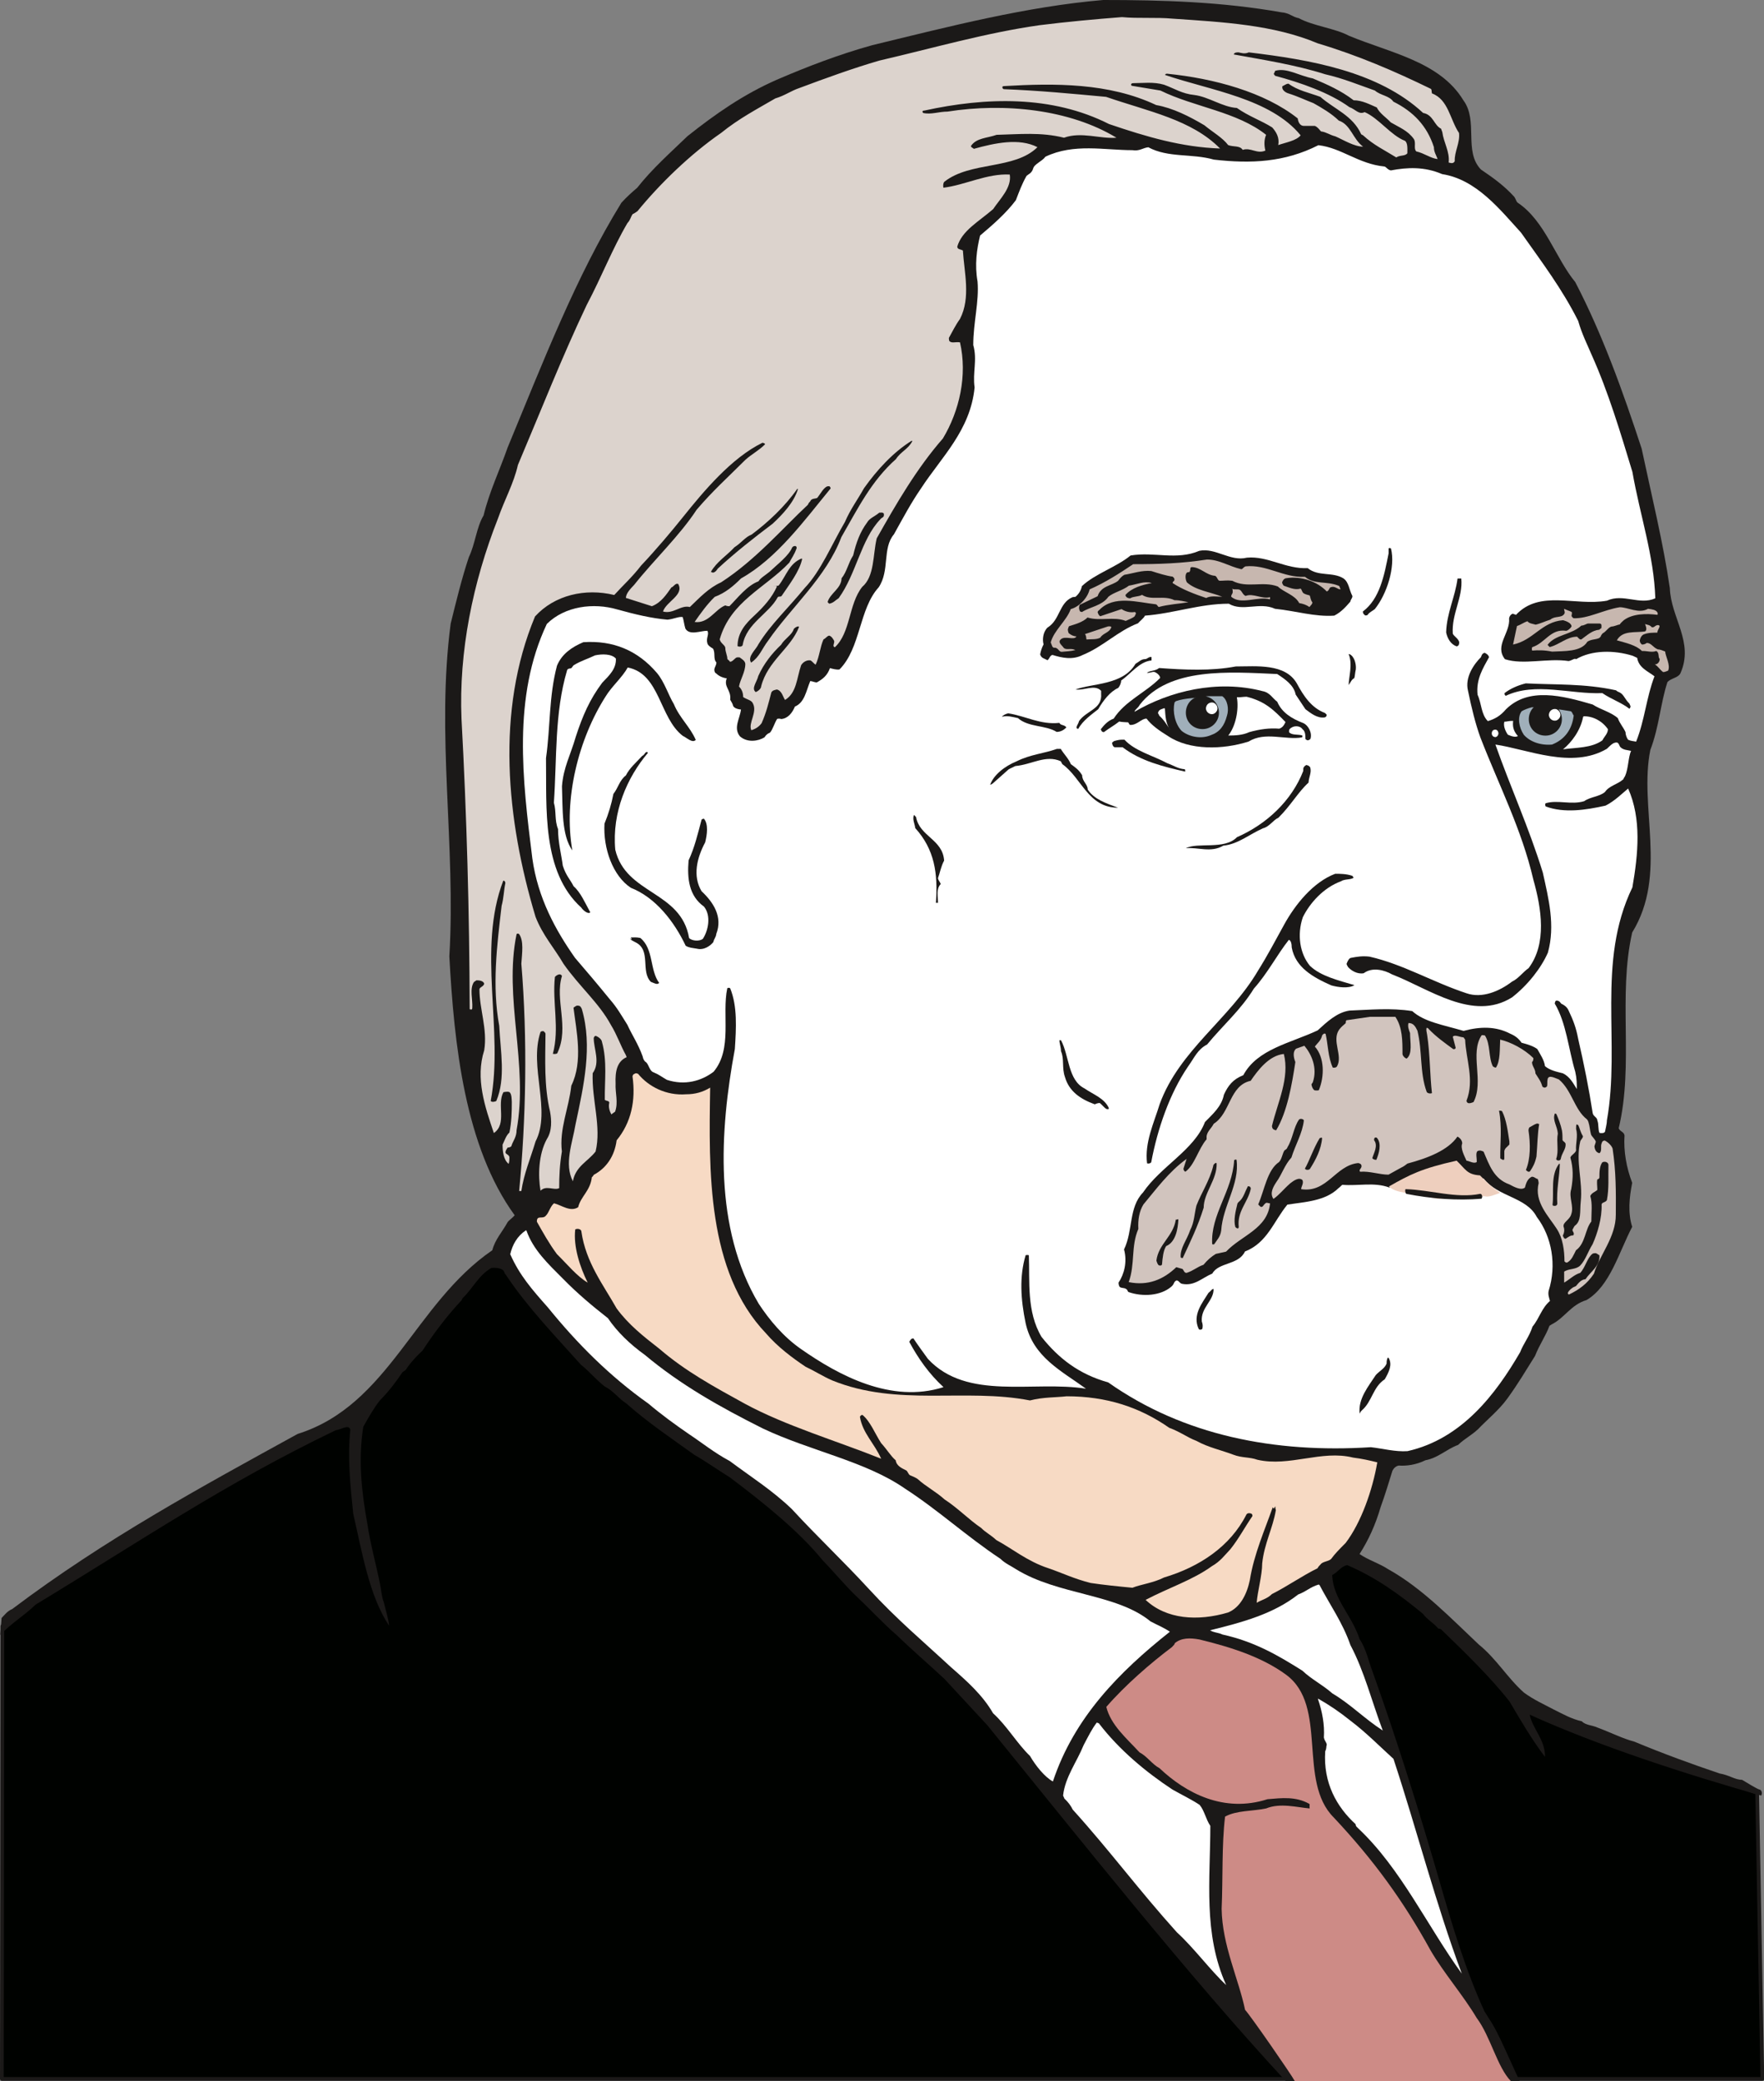
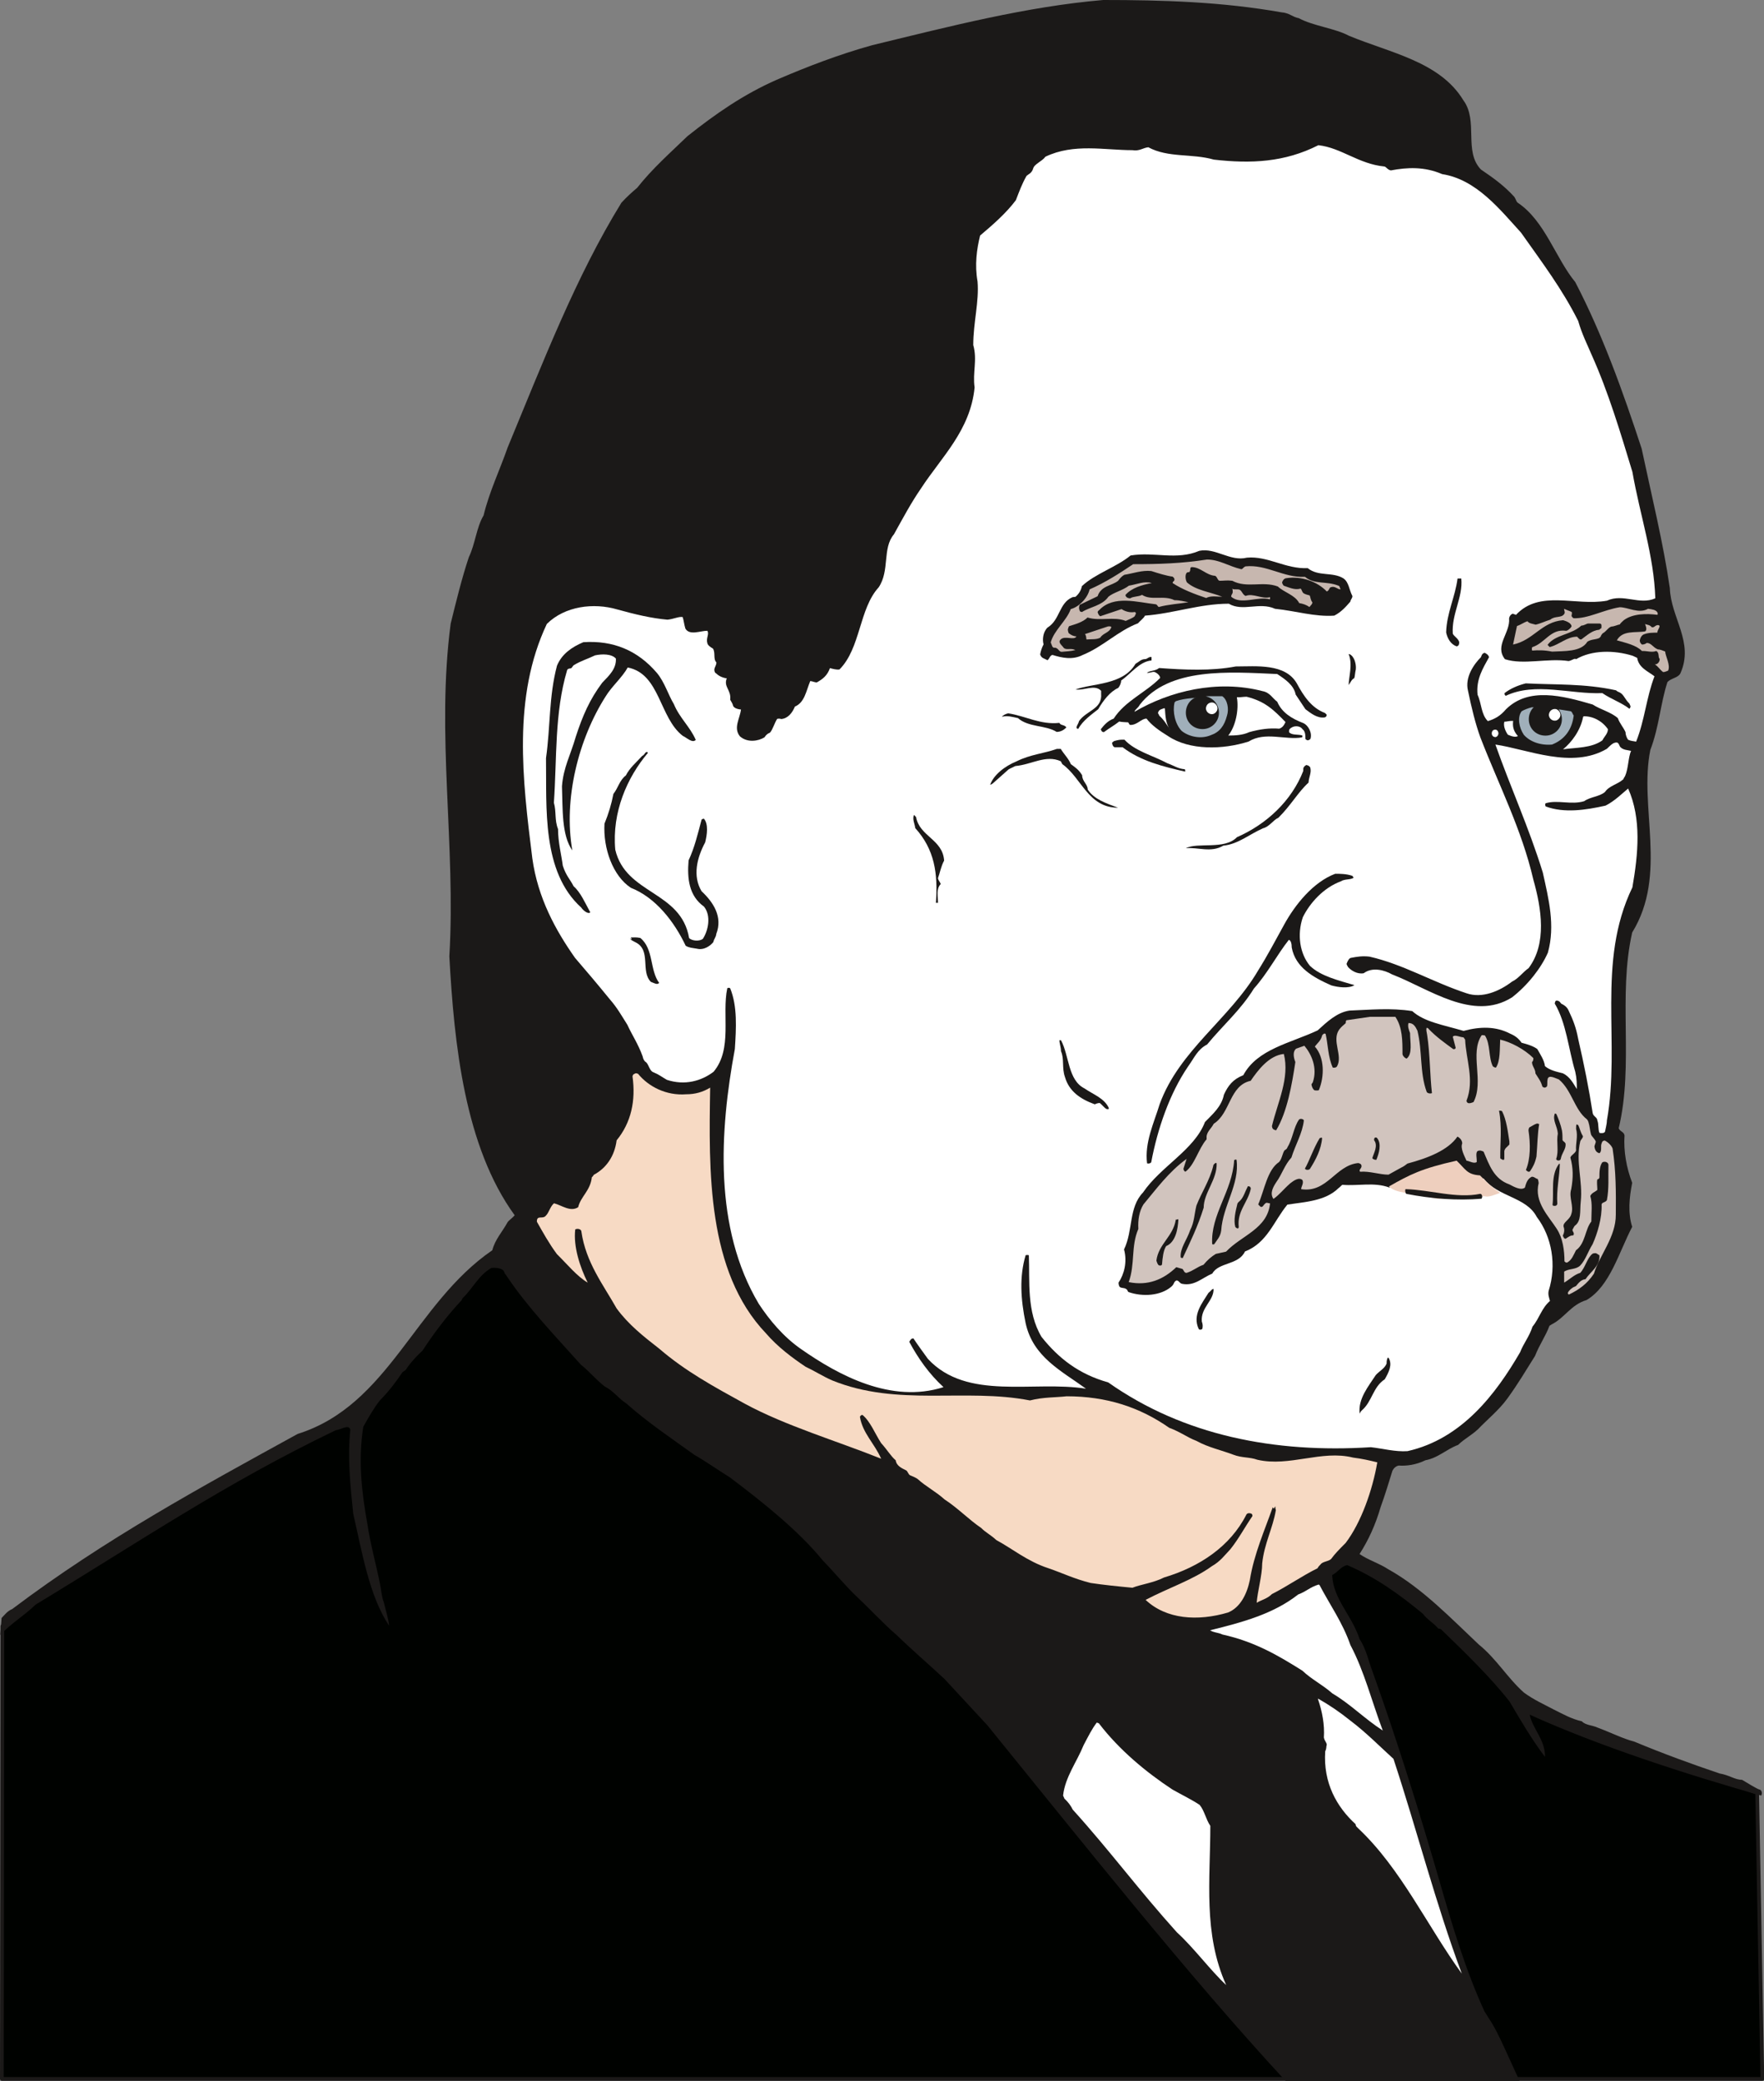
<svg xmlns="http://www.w3.org/2000/svg" xml:space="preserve" width="170.1mm" height="758.4" fill-rule="evenodd" stroke-linejoin="round" stroke-width="28.222" preserveAspectRatio="xMidYMid" version="1.2" viewBox="0 0 17010 20066">
  <rect x="0" y="0" width="17010" height="20066" fill="#808080" stroke="none" />
  <defs class="ClipPathGroup">
    <clipPath id="a" clipPathUnits="userSpaceOnUse">
      <path d="M0 0h17010v20066H0z" />
    </clipPath>
  </defs>
  <g class="SlideGroup">
    <g class="Slide" clip-path="url(#a)">
      <g class="Page">
        <g class="com.sun.star.drawing.ClosedBezierShape">
          <path fill="none" d="M-1 11744h17015v8320H-1z" class="BoundingBox" />
          <path fill="#000200" d="M16944 17286c-1166-399-1202-406-1806-668-196-107-333-114-582-292-592-776-1141-1169-1577-1291l-7911-3267c-20-32-102 107-231 325-231 79-755 696-1111 1220-244 241-56 127-274 330-917 404-2675 1448-3429 2037l-5 4365h16976l-50-2759Z" />
          <path fill="none" stroke="#1B1918" stroke-linejoin="miter" stroke-width="36" d="M16944 17286c-1166-399-1202-406-1806-668-196-107-333-114-582-292-592-776-1141-1169-1577-1291l-7911-3267c-20-32-102 107-231 325-231 79-755 696-1111 1220-244 241-56 127-274 330-917 404-2675 1448-3429 2037l-5 4365h16976l-50-2759Z" />
        </g>
        <g class="com.sun.star.drawing.ClosedBezierShape">
          <path fill="none" d="M3 0h16988v20068H3z" class="BoundingBox" />
          <path fill="#1B1918" d="M14654 20067h-2255c-940-1016-1987-2335-2878-3432-147-158-262-282-414-447-158-147-305-272-462-424-120-102-255-249-375-361-114-107-221-239-335-356-236-289-577-561-897-802-119-74-233-155-340-216-231-165-457-318-660-498-74-46-120-119-206-162-89-69-145-143-231-211-244-272-513-554-706-841-18-31-28-31-33-53-13-38-87-44-125-38-124 73-175 193-272 287-12 12-12 22-12 22-135 143-265 313-379 488-56 51-119 119-162 186-8 5-18 12-31 22-61 92-135 188-218 272-59 74-110 165-160 254-51 323-16 628 40 940 28 190 84 389 120 569 15 68 15 124 38 183 18 79 45 157 51 226-191-285-260-706-346-1080-28-271-56-538-28-810-15-56-89 0-140 5-1074 516-1884 1070-2895 1682-114 111-231 175-340 292l12-163c28-28 56-68 102-86 899-678 1821-1176 2753-1689 882-277 1125-1255 1877-1771 28-106 92-170 148-271 10-16 45-39 68-66-482-663-584-1651-630-2496 64-1074-129-2144 13-3210 51-206 107-437 175-640 61-125 74-290 142-402 56-231 158-442 232-655 345-833 660-1651 1097-2360 51-56 101-101 152-144 148-188 323-341 485-498 272-216 539-402 861-544 300-129 600-244 920-333C9163 253 9899 63 10638 0c572 0 1143 17 1720 119 74 5 107 46 165 56 147 78 346 96 485 170 397 165 877 249 1103 622 147 198 0 493 170 668 124 84 226 158 322 264 18 28 18 46 33 56 262 176 364 534 554 765 262 503 460 1056 640 1605 97 457 209 912 272 1346 10 287 236 521 102 821-23 45-87 45-125 84-68 208-79 429-165 655-112 554 170 1199-175 1760-140 620 18 1266-130 1888 13 33 51 33 56 69-10 152 18 310 74 457-28 142-43 290 0 424-130 249-214 572-440 706-152 46-210 171-335 234-10 5-23 15-23 15-38 102-94 176-139 290-92 147-166 272-267 411-79 110-203 211-282 295-69 64-130 91-193 152-112 41-191 125-315 148-92 45-183 56-257 51-28 5-50 27-61 50-33 107-73 239-114 351-51 175-117 317-203 452 79 56 193 91 277 147 327 181 617 485 871 724 175 142 277 323 437 465 89 66 190 112 287 163 91 45 170 91 272 114 33 38 106 38 152 61 125 46 244 107 351 134 289 120 553 216 825 308 92 15 147 61 216 61 33 18 145 91 175 96 15 10 23 33 10 56-718-203-1572-480-2232-780 23 130 152 244 147 407-124-163-234-351-340-531-170-221-435-480-651-688-10-13-22-18-38-18-45-56-109-87-147-142-226-186-452-351-731-470-61 12-89 68-145 96 10 234 190 386 264 617 63 92 91 226 124 310 239 668 452 1352 646 2020 124 434 254 866 434 1259 119 188 96 138 340 674Z" />
        </g>
        <g class="com.sun.star.drawing.ClosedBezierShape">
          <path fill="none" d="M4447 165h9626v11320H4447z" class="BoundingBox" />
-           <path fill="#DCD3CD" d="M10819 165c157 15 330 0 490 15 481 33 971 58 1398 238 391 117 744 270 1087 437 15 5 8 28 15 46 158 59 173 252 260 381 12 92-46 183-41 272-13 25-33 20-59 13 13-102-48-193-61-293-5-15-12-33-12-33-69-33-74-134-173-152-432-401-1090-513-1681-584-41 18-72 5-99 0-16 0-41 0-46 20 279 51 592 99 881 191 175 40 320 101 480 157 54 48 137 48 178 107 193 96 325 234 391 439 0 46 21 74 36 115-69-8-127-56-206-74-28-28 0-81-23-119-58-82-140-112-223-161-41-45-107-86-135-144-66-28-140-69-223-69-122-94-254-152-394-211-132-25-252-106-363-73-3 5-3 12-13 28 0 5 10 17 13 20 246 66 523 162 716 302 58 20 91 76 147 48 137 59 252 224 389 277 28 21 23 77 23 120-23 30-69 15-107 40-114-71-218-119-320-213-8-5-18-10-18-10-81-181-259-242-394-361-111-41-218-61-307-127-25 0-43 20-58 23-13 33 28 63 58 71 89 28 168 66 241 94 82 46 173 99 244 168 115 38 135 178 234 251-86 0-191-66-267-99-58-15-86-41-139-48-18-20-31-41-59-53h-107c-30 0-53-28-58-72-320-254-810-386-1258-431-10 0-18 0-21 12 441 150 1015 226 1307 582-43 53-147 69-216 94 13-71-18-125-58-170-104-66-226-107-341-188-137-8-270-107-410-125-119-12-188-61-292-99-101-30-205-15-299-15-16 0-26 13-13 25l277 46c325 160 737 203 1019 427-20 46-20 101-7 152-82 36-140-33-219-7-28-44-86-26-140-46-53-71-152-127-229-191-145-86-305-167-465-195-457-216-980-211-1466-183-33 0-12 33 0 30 338 13 658 44 983 74 412 142 823 219 1099 498-370-13-707-112-1071-236-553-280-1191-259-1780-130-20 0-23 10-13 23 76 18 153-13 236-13 546-86 1176-23 1629 252-158 13-338-61-506 0-223-56-432-33-650-28-92 33-193 28-247 107 0 15 13 15 28 28 201-56 437-107 613-16-221 219-646 135-897 333-10 8-15 33-10 58 208-25 421-139 640-127 20 127-94 234-160 333-140 122-300 206-346 361 0 28 28 25 54 38 12 208 78 455-28 660-46 64-74 125-107 183 0 13 0 15 3 28 20 28 61 8 104 15 73 318-5 661-165 927-252 288-450 630-638 963-38 160-20 366-140 468-132 166-111 442-264 582-28-10 0-38-7-63-8-13-21-41-46-49-20 0-33 26-56 36-33 71-38 163-76 244-15-8-28-28-48-41-33-7-72 13-92 46-43 127-43 267-155 335-20-28-30-89-79-101-15 5-40 5-53 28-28 106-48 193-94 297-25 33-53 53-99 68-33-68 61-172 15-259-15-33-56-35-94-61 0-40-12-73-40-101 12-71 61-138 61-219-3-30-33-46-56-63h-23c-23 5-41 43-69 43-5-10-12-13-25-26 0-33-20-71-20-106 0-28-46-46-54-84 104-367 440-496 671-740 20-41 48-74 71-140 0-5 0-18-13-20-12 0-18 0-30 13-33 81-142 162-216 233-46 38-89 61-109 94-110 41-201 160-280 240-12 0-23 0-40-8-99 38-161 178-296 160 56-81 122-173 194-242 102-38 180-104 254-178 345-193 610-559 864-868 0-3-5-16-13-21-8 0-20 0-28 5-33 21-53 61-84 102-10 18-48 5-68 30 0 11-18 16-26 41-251 234-505 533-838 749-120 54-207 148-301 238-86-23-160 71-259 43 33-98 206-159 147-265-27-13-45 28-66 33-48 68-99 147-188 181l-251-80c3-48 46-89 81-127 191-241 437-472 602-724 161-188 296-307 469-480 58-53 132-91 190-150 3-7-18-15-25-15-297 145-565 465-766 716-112 140-264 320-404 468-86 112-177 193-259 284-279-68-576 0-764 207-379 909-277 1958 5 2896 68 177 183 304 269 452 152 218 343 378 457 589 61 99 94 201 145 292 3 10 8 20 8 20-94 41-112 140-107 254-5 92 28 181-5 272-13 8-20 15-36 26-17-31-30-72-20-112 0-20-25-15-43-28-3-183 25-371-28-561-3-21-28-44-59-56-10 0-15 7-20 20 0 107 66 234-10 340-10 257 86 516 28 755-74 96-193 142-219 287-86-168-5-366 26-551 79-371 165-750 61-1108 0-2-13-33-28-33-25-7-33 5-53 18 28 226 94 518-21 752-25 223-117 416-91 635-21 127-26 233-26 353-48 25-127-31-180 25-25-145-20-350 61-498 51-78 46-183 31-264-59-246-46-505-44-752-2-10-10-17-20-25-8 0-20 0-28 8-114 337 107 756-48 1056-51 170-112 310-137 478h-21c66-694 82-1456 21-2192 7-102 25-219-21-285-7-7-20-7-25 0-127 617 117 1255 0 1890 0 66-33 102-48 147 0 13-21 21-38 21-3 7-21 25-21 48 5 18 31 18 38 43 0 20 0 43-7 66-51-38-59-124-59-185 21-43 33-87 66-117 21-99 23-201 23-295-2-38-2-66-15-86-8-18-41-13-66-8-66 122 38 303-92 394-86-254-180-526-93-798 33-203-46-396-46-589 5-23 38-23 46-53-8-28-46-33-74-33-8 5-20 12-26 18-43 68-10 165-15 246 0 20-7 20-25 15-3-930-28-1862-79-2799-27-650 109-1317 351-1931 66-188 152-338 193-518 223-526 424-1039 663-1542 144-272 246-539 393-790 31-33 31-61 51-87 13-5 28-15 46-28 216-264 508-548 806-754 173-140 345-229 523-333 94-28 150-73 234-101 251-94 518-191 770-264 518-120 1023-267 1544-341 264-33 536-58 795-78Z" />
        </g>
        <g class="com.sun.star.drawing.ClosedBezierShape">
          <path fill="none" d="M5042 1400h10921v12595H5042z" class="BoundingBox" />
          <path fill="#FFF" d="M12713 1400c221 25 386 180 633 205 20 0 33 33 66 38 160-30 322-38 495 36 328 51 554 338 760 564 210 297 398 546 551 851 38 132 86 223 132 332 160 356 279 755 391 1124 74 422 208 808 221 1219-155 69-307-50-467 23-305 54-648-109-877 137-5-5-17-5-30-12-20 7-33 25-36 45 13 143-144 262-40 394 180 58 411-13 614 18 31-5 59-31 72-18 152-89 365-89 546-33 25 13 30 13 43 20 15 97 106 130 167 178-78 201-94 424-177 630-21-5-49-5-77-18-12-15-25-45-25-73-20-46-58-87-74-135-63-58-170-84-243-132-293-86-618-170-836 46-56 66-109 94-175 114-66-66-59-168-99-254-16-150 53-257 111-363-10-26-20-28-40-41-18 0-31 15-38 41-66 66-158 193-125 325 33 160 71 317 119 449 178 460 399 887 511 1372 79 279 132 617-46 853-53 36-99 102-160 130-119 91-287 165-439 112-325-107-612-280-935-353-66-8-119 0-180 12-15 3-28 23-41 56 0 13 8 18 13 31 28 33 89 73 152 61 82-61 196-33 275 12 353 135 777 458 1155 221 153-119 280-282 346-431 73-262 7-521-49-773-132-429-312-823-457-1234 313 46 737 239 1075 41 43-41 61-61 96-61 23 5 23 38 38 48 26 25 66 25 99 33-28 66-25 170-58 244-15 20-15 33-23 35-51 44-132 59-170 117-53 46-140 46-201 89-124 38-256-15-371 20-7 6-7 18 0 31 178 66 384 35 577-8 86-43 160-117 218-165 130 292 97 630 41 953-350 724-112 1498-246 2248 0 35-13 77-18 107-8 16-28 16-53 13-16-31-6-85-21-120 0-31-40-39-45-72-36-233-82-464-140-716-20-106-46-175-92-272-15-35-43-53-73-68-3-5-16-28-41-28-15 0-15 10-20 28 112 188 132 437 198 658 15 66 15 114 15 167-33-53-66-119-134-152-59-15-125-28-173-69-8-61-46-114-74-165-38-28-91-45-152-61-26-38-59-66-107-86-140-74-292-71-452-28-196-58-379-86-495-191-206-33-412-12-605-5-122 18-218 110-307 191-264 124-582 180-717 432-101 40-147 101-187 188-23 117-112 190-183 264-102 268-427 428-597 679-140 145-94 363-183 549 33 122 0 241-53 320 0 12 2 28 10 40 17 18 50 5 71 28 5 5 7 18 15 23 137 48 310 36 412-51 33-28 20-45 50-61 26 0 28 28 56 33 120 23 191-58 290-99 61-111 254-81 315-213 216-84 277-292 409-452 165-26 365-33 492-158 21-15 28-28 39-33 152 13 304-28 452 26 193-112 424-198 632-247 46 94 160 120 246 160h31c142 181 411 176 513 371 147 193 193 465 114 714-7 38 5 63 13 96-81 69-102 168-168 247-33 101-86 160-119 246-234 404-564 838-1087 955-119 8-236-25-353-38-925 59-1806-112-2533-625-280-78-478-231-643-439-145-244-112-536-122-787-10-3-23-3-31 0-61 205-48 424 0 655 72 328 346 460 582 632-508-81-1145 120-1524-287-48-66-101-139-140-198-22 0-28 13-40 33 86 160 190 308 330 437-503 160-1008-112-1372-366-172-119-307-282-409-437-436-731-378-1666-231-2457 13-200 26-411-45-586-8-6-21-6-28 0-54 254 53 584-132 805-120 91-280 134-450 78-53-30-74-50-130-73-38-13-43-71-71-97-15-7-28-28-33-56-45-124-101-203-147-304-58-92-99-166-170-247-122-150-226-272-335-399-186-264-359-576-412-960-95-757-192-1557 140-2260 175-173 452-206 678-140 173 48 333 86 485 99 58-5 112-33 147-25 11 35 13 68 26 111 40 69 145 21 211 21 22 28-13 73 0 114 0 25 35 46 55 58 26 41 0 100 33 133 0 27-15 40-20 68 0 18 5 33 18 38 23 23 56 41 102 48-33 82 45 112 33 206 12 21 20 33 25 48 3 31 46 44 79 46-10 87-76 178-10 259 73 64 177 46 236 10 20-30 35-38 53-45 28-31 41-87 69-132 5-5 30-5 40 0 64-5 107-59 132-120 94-40 107-147 148-246 18 0 43 13 63 13 56-31 102-66 127-138 21 5 59 18 92 13 205-206 188-584 378-792 109-163 33-376 147-511 89-160 166-305 262-444 196-301 475-558 516-972-21-144 28-264-13-409 0-216 58-421 41-614-28-158-8-310 25-442 127-107 254-219 345-341 33-86 59-157 102-233 18-18 51-26 64-71 12-46 86-69 119-115 274-131 567-63 839-63 66 12 102-23 153-28 193 104 419 58 632 119 358 41 683 26 1008-139Z" />
        </g>
        <g class="com.sun.star.drawing.ClosedBezierShape">
          <path fill="none" d="M7233 4249h1566v2141H7233z" class="BoundingBox" />
          <path fill="#1B1918" d="m8792 4249 5 5c-38 76-112 101-157 172-240 214-367 476-527 753-145 386-485 677-705 997-61 79-81 155-165 213-39-58 46-124 71-178 115-188 292-353 446-542 155-162 261-421 388-637 51-120 125-219 183-324 128-180 283-348 461-459Z" />
        </g>
        <g class="com.sun.star.drawing.ClosedBezierShape">
          <path fill="none" d="M6855 4712h840v810h-840z" class="BoundingBox" />
          <path fill="#1B1918" d="M7694 4717c-38 127-148 244-244 333-175 132-362 278-529 433-13 20-23 33-44 38-10 0-15-5-22-7 55-97 154-158 228-238 64-40 104-99 165-122 159-119 321-270 441-442l5 5Z" />
        </g>
        <g class="com.sun.star.drawing.ClosedBezierShape">
          <path fill="none" d="M7981 4942h544v880h-544z" class="BoundingBox" />
          <path fill="#1B1918" d="M8487 4943c8 0 20-4 33 5 5 10 5 20 0 33-8 10-25 15-33 28-185 194-231 527-400 759-33 20-48 45-91 53-3-5-13-8-15-18 27-86 132-129 134-227 53-66 64-147 112-221 29-124 67-227 135-318 23-41 72-56 117-94h8Z" />
        </g>
        <g class="com.sun.star.drawing.ClosedBezierShape">
          <path fill="none" d="M13142 5283h285v652h-285z" class="BoundingBox" />
-           <path fill="#1B1918" d="m13398 5283 15 5c45 180-41 443-156 585-26 20-55 33-67 53-5 8-15 8-26 8-7-8-22-13-22-38 163-122 206-347 248-560v-48l8-5Z" />
        </g>
        <g class="com.sun.star.drawing.ClosedBezierShape">
          <path fill="none" d="M10030 5306h3012v1061h-3012z" class="BoundingBox" />
          <path fill="#1B1918" d="M11565 5311c157-32 297 106 459 66 204-18 372 111 586 101 104 84 238 33 345 99 53 38 53 107 86 170 0 23-15 28-20 54-41 47-86 100-155 135-190 13-366-45-571-66-151-69-311 31-446-49-279 0-536 95-808 115-15 28-43 46-68 74-194 74-334 224-532 305-99 51-201 28-292 0-26 5-26 33-48 51-31-18-59-18-71-56 5-28 15-64 33-97-13-45-6-119 38-162 122-74 109-237 241-293 13-3 28-3 28-3 30-25 53-58 63-104 127-119 333-183 469-295 231-38 442 49 663-45Z" />
        </g>
        <g class="com.sun.star.drawing.ClosedBezierShape">
          <path fill="none" d="M7112 5384h624v852h-624z" class="BoundingBox" />
          <path fill="#1B1918" d="m7730 5385 5 5c-26 121-125 247-198 356-13 13-28 0-38 13-83 157-301 251-337 458 0 13-25 25-50 13 0-132 81-220 160-293 99-92 173-178 219-280-5-12-28-12-33 0 5-17 28 0 51-12 73-93 101-212 221-260Z" />
        </g>
        <g class="com.sun.star.drawing.ClosedBezierShape">
          <path fill="none" d="M10132 5395h2796v892h-2796z" class="BoundingBox" />
          <path fill="#C7B7AF" d="M11639 5395c119 0 211 66 330 93 15 0 15-15 41-27 205-21 365 111 574 101 91 77 205 38 322 85 13 2 13 20 21 36-31 0-54-36-94-21-18 5-13 31-39 41-91-95-243-151-391-128-12 0-25 13-25 13-3 5-10 12-15 27 0 7 5 19 15 32 46 15 109 46 162 28 11 5 11 20 23 38 10 15 46 23 66 28 8 15 8 46 26 66 0 20-13 25-28 46-31-21-59-31-99-38-41-79-145-102-206-160-147-55-297 20-439-55-51-7-79 0-120 0-23 0-23-38-46-48-86-5-139-84-227-84-20 5-5 28-20 46 0 5-13 0-25 7-21 21-13 72 0 94 87 78 227 93 341 139-46 0-109-13-155 12-113-38-232-83-323-144-3-17 17-14 17-34 0-13-5-16-17-28-61-8-135-31-206-54-89-10-175 23-259 36-21 10-43 33-61 58-61 49-165 47-198 149l-173 83c-8 21-8 36 0 56 5 10 5 10 23 13 73-48 195-61 254-147 48-41 139-61 198-107 81-13 147-47 221-25-92 17-193 45-254 114 0 20 20 33 46 33 28-20 73-13 114-33 89 58 208 0 312 51 54 0 92 12 135 20-89 15-193 20-287 46-13-10-13-21-26-26-180-20-406-91-546 54-12 7-17 20-17 20 5 18 10 30 25 41l206-69c38 25 84 36 127 28 25 8 0 33 0 41-23 20-56 30-87 45-114-45-249 5-368-33-46 46-117 64-178 84-7 8-7 20-12 29 0 13 5 38 12 41 16 12 41 28 71 28-22 43-111-11-152 30-30 28 10 53 28 79 25 28 69 0 114 23-45 12-86 12-132 17-28 0-30-33-63-40-31 7-31-26-43-51 33-119 152-207 193-321 78-20 162-104 182-190 155-68 287-154 420-243 246 0 472-7 712-45Z" />
        </g>
        <g class="com.sun.star.drawing.ClosedBezierShape">
          <path fill="none" d="M13944 5578h150v655h-150z" class="BoundingBox" />
          <path fill="#1B1918" d="M14071 5578h20c18 181-95 341-82 532 13 28 54 46 62 82 0 20-5 38-26 40-56-20-88-76-100-134 5-187 87-342 110-520h16Z" />
        </g>
        <g class="com.sun.star.drawing.ClosedBezierShape">
          <path fill="none" d="M11872 5674h377v117h-377z" class="BoundingBox" />
          <path fill="#C7B7AF" d="M11887 5679c15 7 45 0 66 7 25 13 28 47 58 60 75-29 156 33 235 12 2 0 2 13 0 21-119-33-281 58-374-26 0-20 10-20 15-41 0-13 0-26-5-38l5 5Z" />
        </g>
        <g class="com.sun.star.drawing.ClosedBezierShape">
          <path fill="none" d="M14590 5854h1397v430h-1397z" class="BoundingBox" />
          <path fill="#C7B7AF" d="M15619 5855c82 0 182 66 273 15 41 5 74 10 89 33 0 0 10 18 0 25-102-13-236-13-323 52-17 15-31 28-39 41-20 2-53 20-79 20-33 8-48 46-86 66-2 3-15 15-20 33-8 3-8 13-21 15-33 13-66 8-106 32-61 101-224 89-341 96-72-15-133-15-191-10-5-5-5-25 0-33 124-38 174-179 326-158 15 0 41-21 53-41 0-33-48-51-81-61-207 15-285 193-483 235l38-179c40-13 61-33 101-46 18 23 46 23 79 33 46-10 91-33 141-48 45-39 106-14 134-54 13-18-2-33 0-51 18 10 46 18 71 30 5 3 5 21 0 33 0 13 5 15 18 28 140 6 290-81 447-106Z" />
        </g>
        <g class="com.sun.star.drawing.ClosedBezierShape">
          <path fill="none" d="M14923 6012h521v229h-521z" class="BoundingBox" />
          <path fill="#1B1918" d="M15315 6012h106c28 0 21 20 21 45-3 0-8 3-21 15-68 6-114 51-172 93-16 5-28-13-41-26-100 0-174 79-265 100 0 0-13-13-20-21 73-100 226-95 326-186 28 0 50-20 66-20Z" />
        </g>
        <g class="com.sun.star.drawing.ClosedBezierShape">
          <path fill="none" d="M15591 6017h503v464h-503z" class="BoundingBox" />
          <path fill="#C7B7AF" d="M15879 6022c20 5 33 7 48 25 25 8 30-18 59-20 41 2-5 43-5 73-42 0-87 0-128 16-20 7-35 30-41 58 0 15 6 28 21 41 20 0 38-8 46-16 45 0 60 44 107 62 21 0 51 13 71 21 3 48 54 132 28 185-7 0-25 13-48 13-30-21-46-54-80-74 24 3 50-25 47-53-18-18 0-59-33-76-44 17-92-3-138 0-56-57-154-78-242-103 55-99 176-71 272-86 21-13 10-46 0-71l16 5Z" />
        </g>
        <g class="com.sun.star.drawing.ClosedBezierShape">
          <path fill="none" d="M7270 6040h437v634h-437z" class="BoundingBox" />
          <path fill="#1B1918" d="m7700 6040 5 5c-78 205-303 328-365 572 0 20-25 46-53 56-45-36 12-97 25-155 53-119 133-219 220-301 33-58 107-96 122-152 8-10 26-25 46-25Z" />
        </g>
        <g class="com.sun.star.drawing.ClosedBezierShape">
          <path fill="none" d="M10461 6039h257v128h-257z" class="BoundingBox" />
          <path fill="#C7B7AF" d="M10684 6040c8 0 21-4 33 5-17 57-79 57-107 103-38 21-85 13-133 18-5-18 0-34-15-52l222-74Z" />
        </g>
        <g class="com.sun.star.drawing.ClosedBezierShape">
          <path fill="none" d="M5265 6190h1445v2615H5265z" class="BoundingBox" />
          <path fill="#1B1918" d="M5625 6192c288-19 524 79 710 297 74 89 108 209 163 300 54 132 158 221 211 345-33 36-91-25-124-38-229-175-219-599-532-660-53 96-155 183-213 279-263 412-408 992-321 1485-105-148-92-402-100-618 13-181 82-300 133-478 66-203 135-361 255-521 71-73 137-137 132-233-41-46-132-46-201-31-79 38-133 51-204 94-10 5-15 23-28 31-15 2-33 2-38 20-122 411-97 846-127 1276 25 86 5 165 40 254 0 127 33 251 46 353 31 97 71 132 104 198 69 61 110 160 161 252-20 20-67-16-87-46-383-346-333-963-340-1441 43-303 27-595 106-892 48-114 142-178 254-226Z" />
        </g>
        <g class="com.sun.star.drawing.ClosedBezierShape">
          <path fill="none" d="M13005 6307h71v299h-71z" class="BoundingBox" />
          <path fill="#1B1918" d="M13012 6307c47 20 67 93 62 147-8 34-8 64-15 85-27 12-39 48-54 66 0-77 41-197 0-298h7Z" />
        </g>
        <g class="com.sun.star.drawing.ClosedBezierShape">
          <path fill="none" d="M10371 6334h734v694h-734z" class="BoundingBox" />
          <path fill="#1B1918" d="M11096 6335h8v33c-119 12-194 124-293 194 0 25-13 53-28 71-79 35-145 122-193 205-62 50-148 108-192 189-42 0 6-53 6-73 73-105 227-116 214-265v-28c-61-66-166 0-247-13 165-61 458-41 578-247 36-21 56-46 94-46 20 0 28-20 53-20Z" />
        </g>
        <g class="com.sun.star.drawing.ClosedBezierShape">
          <path fill="none" d="M10615 6424h2179v784h-2179z" class="BoundingBox" />
          <path fill="#1B1918" d="M11916 6426c198 0 478-32 590 165 64 119 140 234 269 283 0 0 13 10 18 17 0 13-5 21-18 26-73 12-139-43-187-79l-94-141c-18-91-100-147-178-198-461-20-1043-68-1326 297-17 34-45 42-50 67 338-199 798-313 1235-199 71 13 95 69 141 102 45 105 139 163 254 207 43 20 86 91 66 152 0 0-10 10-23 13-5 0-18-3-25-13 0-33 0-74-28-94-26-38-92-38-125 0-5 5-5 13-5 28 25 31 79 20 125 31 5 2 5 15 0 20-161 28-355-59-515 40-248 79-569 87-777-53-86-53-158-104-207-168-53 0-86 61-157 61-13-5-13-17-20-25-26-2-59-2-87-8-45 36-99 66-147 102-18 0-25-10-30-28 30-38 66-81 124-102 112-173 307-249 448-392 0-20-23-45-54-58-21-5-49 13-74 8 30-23 84-16 118-46 249 18 500 30 739-15Z" />
        </g>
        <g class="com.sun.star.drawing.ClosedBezierShape">
          <path fill="none" d="M14507 6589h1217v246h-1217z" class="BoundingBox" />
          <path fill="#1B1918" d="M14713 6589c285 15 565 0 870 67 15 15 28 15 43 25 33 20 46 66 86 103 6 12 11 27 11 27 0 6-5 18-11 23-73-58-175-92-261-151-305 13-646-109-931 26-12-8-12-13-12-26 53-41 124-74 205-94Z" />
        </g>
        <g class="com.sun.star.drawing.ClosedBezierShape">
          <path fill="none" d="M11319 6713h523v397h-523z" class="BoundingBox" />
          <path fill="#A0AFBA" d="M11639 6713h147c51 33 66 125 46 186-26 102-74 161-155 189-100 43-217 13-283-41-64-67-88-186-69-268 0-13 5-6 13-18 94-33 198-28 301-48Z" />
        </g>
        <g class="com.sun.star.drawing.ClosedBezierShape">
          <path fill="none" d="M11844 6718h553v375h-553z" class="BoundingBox" />
          <path fill="#FFF" d="M12021 6718c179 45 260 126 375 244-13 28-28 54-61 64-92-8-188 5-288 33-64 30-137 33-203 33 71-89 104-248 83-369 33 2 61-5 94-5Z" />
        </g>
        <g class="com.sun.star.drawing.ClosedBezierShape">
          <path fill="none" d="M11166 6828h121v213h-121z" class="BoundingBox" />
          <path fill="#FFF" d="M11233 6833c5 67 7 148 53 207-33-48-62-100-108-140 0-5-7-18-12-22 5-38 33-38 61-50l6 5Z" />
        </g>
        <g class="com.sun.star.drawing.ClosedBezierShape">
          <path fill="none" d="M14648 6818h528v364h-528z" class="BoundingBox" />
          <path fill="#A0AFBA" d="M14770 6820c122-7 247 18 377 38 15 8 15 25 28 41-16 135-87 232-209 280-112 10-214-28-272-94-46-69-65-169-21-227 21-13 64-30 97-38Z" />
        </g>
        <g class="com.sun.star.drawing.ClosedBezierShape">
          <path fill="none" d="M9662 6878h622v181h-622z" class="BoundingBox" />
          <path fill="#1B1918" d="M9722 6878c167 25 309 112 493 92 15 28 48 15 68 44-23 23-53 43-94 43-107-67-272-43-373-133-61-13-101-26-154-13 7-13 35-28 60-33Z" />
        </g>
        <g class="com.sun.star.drawing.ClosedBezierShape">
          <path fill="none" d="M15071 6906h435v320h-435z" class="BoundingBox" />
          <path fill="#FFF" d="M15273 6906c92 0 179 48 232 125 0 43-38 74-53 107-105 77-258 69-380 87 81-66 168-179 194-314l7-5Z" />
        </g>
        <g class="com.sun.star.drawing.ClosedBezierShape">
          <path fill="none" d="M14503 6951h136v154h-136z" class="BoundingBox" />
          <path fill="#FFF" d="M14591 6951c-5 46-3 92 46 146-25 15-62 2-97-13-21-30-46-82-34-125 23 0 47-10 85-8Z" />
        </g>
        <g class="com.sun.star.drawing.ClosedBezierShape">
          <path fill="none" d="M10724 7132h707v309h-707z" class="BoundingBox" />
          <path fill="#1B1918" d="M10817 7132h26c102 111 273 152 413 227 69 25 102 53 168 58 5 3 5 13 5 23-212-48-430-102-604-235h-74c-15 0-27-25-27-40 0-13 12-8 15-18 25-8 53-15 78-15Z" />
        </g>
        <g class="com.sun.star.drawing.ClosedBezierShape">
          <path fill="none" d="M9548 7220h1235v569H9548z" class="BoundingBox" />
          <path fill="#1B1918" d="M10191 7221h38c28 48 74 91 97 147 45 33 76 53 109 107 0 59 54 87 54 138 61 94 176 132 292 175-289 0-351-288-537-420-7-13-15-28-15-28-145-66-282 33-438 46-28 15-45 20-66 33l-144 128c-8 7-16 15-33 20 33-95 139-179 256-227 133-66 260-74 387-119Z" />
        </g>
        <g class="com.sun.star.drawing.ClosedBezierShape">
          <path fill="none" d="M5828 7251h1102v1902H5828z" class="BoundingBox" />
          <path fill="#1B1918" d="m6241 7251 7 8c-200 236-348 571-315 934 102 433 634 395 712 852 28 28 99 33 132 8 54-81 82-226 11-312-143-102-163-267-148-445 59-128 87-250 125-392 0-3 12-10 23-10 45 53 30 155 12 228-81 151-122 326-35 471 114 107 206 247 142 412-3 33-23 48-28 78-28 36-91 82-160 64-46-8-74-8-107-28-111-234-290-465-529-559-173-114-268-379-254-618 41-102 66-185 86-287 46-58 59-132 120-178 38-74 94-119 157-188 28-13 28-42 49-38Z" />
        </g>
        <g class="com.sun.star.drawing.ClosedBezierShape">
          <path fill="none" d="M11435 7376h1205v815h-1205z" class="BoundingBox" />
          <path fill="#1B1918" d="M12613 7381c5 0 7 5 20 15 18 51-13 96-15 150-99 89-171 221-291 339-48 20-86 86-147 101-135 59-239 153-384 168-120 71-247 12-361 25 111-61 374 18 493-107 285-124 527-351 639-638 0-20 0-33 7-38 6-10 13-15 23-20l16 5Z" />
        </g>
        <g class="com.sun.star.drawing.ClosedBezierShape">
          <path fill="none" d="M8807 7861h298v846h-298z" class="BoundingBox" />
          <path fill="#1B1918" d="M8818 7861c5 0 0 7 15 15 33 190 258 216 271 422-31 56-41 122-59 168 0 20 18 33 26 58-46 49-26 120-26 181h-20c20-285-13-514-199-720-8-51-27-79-15-124h7Z" />
        </g>
        <g class="com.sun.star.drawing.ClosedBezierShape">
          <path fill="none" d="M11057 8425h2006v2795h-2006z" class="BoundingBox" />
          <path fill="#1B1918" d="M12875 8425c49 0 107 0 166 20 0 0 2 5 12 18-30 22-86 10-124 35-165 61-297 206-366 346-58 170-28 353 69 469 104 100 276 140 429 186-59 35-160 20-224 2-175-78-345-172-381-365 0-33-7-69-28-74-116 147-203 320-337 470-128 208-299 354-451 539-94 49-122 127-185 214-176 259-293 597-354 922-7 10-25 15-40 10-25-201 66-389 122-572 190-520 675-820 948-1286 94-150 168-292 252-444 106-193 279-409 492-490Z" />
        </g>
        <g class="com.sun.star.drawing.ClosedBezierShape">
          <path fill="none" d="M4732 8491h142v2134h-142z" class="BoundingBox" />
          <path fill="#1B1918" d="M4853 8491c7 0 20 5 20 25-15 68-15 142-36 218-46 389-93 773-23 1157 12 246 64 506-28 724-8 8-47 15-54 0 128-681-134-1459 121-2124Z" />
        </g>
        <g class="com.sun.star.drawing.ClosedBezierShape">
          <path fill="none" d="M6061 9036h296v452h-296z" class="BoundingBox" />
          <path fill="#1B1918" d="M6082 9039c26 0 55-4 93 5 130 107 89 309 181 433-18 23-51 0-80-10-101-102 5-303-145-380-28-15-49-22-56-40-45-40 45 45 7-8Z" />
        </g>
        <g class="com.sun.star.drawing.ClosedBezierShape">
          <path fill="none" d="M5331 9395h93v769h-93z" class="BoundingBox" />
          <path fill="#1B1918" d="M5398 9395c6 0 16 5 21 15-71 229 72 491-42 738 0 13-26 18-46 13 67-247-7-494 20-741 8-10 26-25 47-25Z" />
        </g>
        <g class="com.sun.star.drawing.ClosedBezierShape">
          <path fill="none" d="M10883 9804h4700v2679h-4700z" class="BoundingBox" />
          <path fill="#D1C4BE" d="M13210 9804h245c69 101 69 231 69 358 0 15 20 40 40 45 59-45 33-160 33-246-12-33-25-64-15-97 48 0 66 33 86 74 49 198 21 404 89 589 5 13 31 21 51 13-20-173-18-376-46-559-5-30-12-51-5-71 5 0 18 5 21 13 71 74 152 132 236 193 12 0 20 0 23-13l-28-106c17-26 71 5 104 5 2 7 10 12 15 22 8 191 92 389 13 590 0 5 5 15 12 20 16 8 36 0 56-8 104-200-40-469 79-645 13 0 18 0 31 3 55 86 33 211 76 297 10 8 20 13 30 13 43-64 36-178 41-270 101 23 234 92 320 178 0 13 0 28-13 38 0 41 33 66 33 110 26 43 51 71 66 124 5 8 5 8 21 13 10 0 17-5 25-13 5-18 0-46 5-66 8-53 81-8 109 0 125 104 150 292 270 384 10 10 15 27 15 27 13 39 13 74 25 120 8 20 36 41 46 68 0 11-10 31-13 46 3 31 15 59 48 66 28-20 8-66 21-94 5-12 5-25 30-28 23 10 64 43 76 77 33 216 33 422 31 636 2 218-158 393-211 571-66 99-145 155-241 201-33-13 23-59 40-69 13-5 28-13 28-13 18-20 46-63 92-66 46-71 142-127 134-231-7-2-20-15-35-20-10 0-18 0-31 5-53 41-68 130-119 185-56 16-99 61-155 94v-106c46-31 114-18 155-59 51-53 74-134 119-205 46-102 92-252 87-384 5-23 33-15 51-41 22-114 12-221 15-340 0-25-33-38-59-25-28 38-28 99-28 144 0 13-7 16-20 21-7 28 0 68 0 101-25 23-53 26-68 59 22 73 10 160 10 246-61 74-56 211-148 277-25 48-40 94-86 119-5 0-15 0-25-12 0-105-16-224-74-313-74-117-221-259-175-439 0-13-5-38-10-43-21-3-28-21-56-21-38 18-54 54-66 104-38 33-112-10-150-30-150-53-193-185-249-316-13-5-33-18-59-5-20 20-5 67-7 105-26 20-71-10-99-13-18-43-61-117-41-166 0-28-20-53-46-66-91 132-284 207-482 260-21 16-36 28-64 41l-119 66c-86 0-184-36-273-28-18-18 13-30 13-53 0-21-13-26-31-31-221 21-299 290-551 252 0-26 26-54 13-87-33-33-86 5-119 31-69 61-100 106-161 150-40-56 0-120 28-163 54-74 79-165 145-236 38-123 107-235 120-359-5-10-28-21-46-8-53 74-61 186-112 267-2 13-15 23-28 30-20 26-25 83-53 113-114 76-140 267-201 409 3 5 13 13 23 23 23 7 25-18 46-33 10-13 30 0 45 0-25 246-274 307-424 465-33 7-68 15-99 22-43 26-81 59-119 105-61 20-94 56-163 78-25 0-25-25-40-38l-59-17c-124 119-272 182-459 144 63-172 20-345 93-513-5-86 8-170 49-236 119-142 244-315 416-439l-30 94c0 12 5 22 18 30 89-63 127-224 205-313v-31c8-48 46-74 69-119 162-102 150-369 356-414 68-99 175-244 320-259 58 231-59 464-115 696 3 22 10 35 41 40 107-178 152-442 185-658-20-50-25-104 8-129l79-28c68 81 129 213 81 353-8 10-13 20-13 20 5 26 13 43 28 56 13 3 31 3 43 0 56-132 56-317-38-421 26-36 59-56 71-110 3 0 16-25 33-12 23 101 23 226 69 325 18 2 33 0 41-13 58-104-54-246 20-353 25-33 43-43 58-58 13-6 0-21 13-33l226-33Z" />
        </g>
        <g class="com.sun.star.drawing.ClosedBezierShape">
          <path fill="none" d="M10216 10030h477v666h-477z" class="BoundingBox" />
          <path fill="#1B1918" d="M10231 10030c81 152 66 384 227 465 86 59 191 94 234 188 0 13-2 13-22 10-21-10-46-45-66-58-13 0-32 5-47 13-140-51-248-125-288-264-31-88-5-174-38-248 0-40-15-73-15-106h15Z" />
        </g>
        <g class="com.sun.star.drawing.ClosedBezierShape">
          <path fill="none" d="M5177 10348h8105v5250H5177z" class="BoundingBox" />
          <path fill="#F7DAC4" d="M6152 10353c101 124 272 213 465 198 86 0 160-21 231-64-13 800-33 1771 539 2370 110 128 252 235 381 321 97 46 165 92 257 132 632 257 1277 71 1907 193 127-33 252-28 353-40 384 0 704 104 990 304 111 41 172 92 264 127 109 61 249 92 353 132 86 33 155 21 233 49 310 71 618-97 922-21 87 11 153 26 234 46-46 267-155 579-305 777-61 61-106 107-139 153-21 25-82 25-102 53-8 8-25 25-30 38-150 74-293 175-440 249-46 46-101 56-147 84 7-104 53-264 53-379 20-193 102-337 132-515-5-10-5-28-5-28 0-28-13 38-25 0-76 218-181 452-221 703-28 135-92 265-211 313-292 86-595 66-794-122 222-117 454-191 639-325 81-46 122-104 178-163 81-101 139-213 213-320 0-25-13-25-30-28-11 0-23 3-28 13-155 307-452 505-794 607-104 53-223 66-305 99-139-13-284-28-403-46-160-40-272-96-407-142-203-66-350-190-503-272-53-50-101-71-145-116-121-82-226-193-353-275-88-79-180-124-261-198-18-13-43-23-71-35-16-6-21-31-36-46-38-20-96-41-104-99-46-38-86-107-140-165-61-94-104-209-180-272-13 0-18 5-25 18 27 160 139 254 205 404-426-171-924-318-1316-531-300-165-572-313-823-529-158-123-298-234-412-389-127-226-297-442-340-742 0-20-33-33-59-20-20 165 46 365 120 513-104-61-193-173-297-275-77-104-135-210-193-312 0-13 0-18 5-28 12-25 58 0 81-30 30-28 41-87 79-120 73 18 157 87 233 38 26-106 117-157 132-289 13-10 18-23 18-23 120-64 201-178 221-333 140-170 186-383 153-617 5-18 7-20 33-30l20 5Z" />
        </g>
        <g class="com.sun.star.drawing.ClosedBezierShape">
          <path fill="none" d="M14455 10709h101v476h-101z" class="BoundingBox" />
          <path fill="#1B1918" d="M14460 10709c7 0 20 0 25 7 42 84 54 191 70 291v28c-16 20-46 35-49 66v68c0 31-31 5-39 0-2-152 18-303-12-460h5Z" />
        </g>
        <g class="com.sun.star.drawing.ClosedBezierShape">
          <path fill="none" d="M14986 10737h113v454h-113z" class="BoundingBox" />
          <path fill="#1B1918" d="m15000 10737 8 5c19 43 42 101 54 160 5 33 5 62 5 87 0 15 17 15 29 36 8 53-34 86-46 149-3 21-42 21-44 0 28-76 0-165 16-244-5-74-54-127-29-193h7Z" />
        </g>
        <g class="com.sun.star.drawing.ClosedBezierShape">
          <path fill="none" d="M14714 10833h129v467h-129z" class="BoundingBox" />
          <path fill="#1B1918" d="M14821 10833s8 0 21 5c-16 96-16 193-26 313-15 66-33 99-62 142-13 13-28 0-40-12 45-107 45-250 25-382 0-6 2-18 8-28 25-13 49-31 74-38Z" />
        </g>
        <g class="com.sun.star.drawing.ClosedBezierShape">
          <path fill="none" d="M15070 10841h195v1104h-195z" class="BoundingBox" />
          <path fill="#1B1918" d="M15218 10848c15 26 20 66 46 107 0 20-21 33-26 51-46 195 26 381 5 580-10 94 8 188-58 233-13 18-15 28-22 38 0 21 22 28 9 54-29 0-47 15-75 33-15 0-20-13-27-31 12-20 20-56 7-86-7-43 61-66 74-119 29-77-26-163 0-242 21-115 19-206-8-305 8-26 49-41 55-69-6-64 20-137 0-206 0-23 0-38 5-45l15 7Z" />
        </g>
        <g class="com.sun.star.drawing.ClosedBezierShape">
          <path fill="none" d="M12583 10968h168v313h-168z" class="BoundingBox" />
          <path fill="#1B1918" d="m12741 10968 8 5c-8 106-61 209-116 295-5 13-40 18-50 0 45-79 84-199 143-295 7 0 7 0 15-5Z" />
        </g>
        <g class="com.sun.star.drawing.ClosedBezierShape">
          <path fill="none" d="M13233 10966h72v218h-72z" class="BoundingBox" />
          <path fill="#1B1918" d="m13272 10968 7 5c46 56 18 149-7 210-9 0-27 0-39-16 12-45 59-120 17-173 0-10 0-30 22-26Z" />
        </g>
        <g class="com.sun.star.drawing.ClosedBezierShape">
          <path fill="none" d="M11688 11179h241v822h-241z" class="BoundingBox" />
          <path fill="#1B1918" d="m11917 11179 7 5c31 234-133 443-148 680-8 61-39 89-67 132 0 0-8 7-20 0-17-286 195-509 212-812 8 0 8 0 16-5Z" />
        </g>
        <g class="com.sun.star.drawing.ClosedBezierShape">
          <path fill="none" d="M11384 11212h349v919h-349z" class="BoundingBox" />
          <path fill="#1B1918" d="M11732 11217c5 157-125 285-125 427-57 183-128 326-202 486-5 0-15 0-20-7-7-89 61-168 92-263 40-76 40-157 60-236 47-122 128-242 162-382 0-10 7-20 25-30l8 5Z" />
        </g>
        <g class="com.sun.star.drawing.ClosedBezierShape">
          <path fill="none" d="M14971 11222h71v406h-71z" class="BoundingBox" />
          <path fill="#1B1918" d="M15033 11222h8c-2 120-34 252-24 385 0 3-5 20-23 20-11 0-23 0-23-12 15-126-21-281 62-393Z" />
        </g>
        <g class="com.sun.star.drawing.ClosedBezierShape">
          <path fill="none" d="M11905 11438h158v408h-158z" class="BoundingBox" />
          <path fill="#1B1918" d="M12040 11438c8 0 21 5 21 25-28 132-133 214-116 367 0 28-30 7-33 0-19-66 3-153 21-227 5-8 15-18 25-26 34-33 49-91 75-139h7Z" />
        </g>
        <g class="com.sun.star.drawing.ClosedBezierShape">
          <path fill="none" d="M11151 11754h213v450h-213z" class="BoundingBox" />
          <path fill="#1B1918" d="m11358 11755 5 5c-5 88-25 216-118 255-27 40-35 115-40 178-6 11-14 11-29 8-13-8-18-25-25-46 20-161 162-232 187-395 5 0 13 0 20-5Z" />
        </g>
        <g class="com.sun.star.drawing.ClosedBezierShape">
          <path fill="none" d="M4920 11862h6362v5316H4920z" class="BoundingBox" />
-           <path fill="#FFF" d="M5077 11867c66 185 206 317 353 464 137 140 279 259 432 379 91 134 213 251 355 353 346 290 727 504 1138 710 460 218 989 315 1370 579 326 211 592 459 922 678 46 46 107 71 148 99 411 254 970 234 1300 505 74 39 127 59 186 99-485 385-922 824-1128 1444-79-43-165-150-221-246-125-120-219-287-356-412-101-175-249-307-406-444-267-248-518-456-798-761-233-254-486-492-737-764-188-181-394-310-597-462-153-82-267-176-394-260-137-94-272-193-391-294-373-264-686-578-970-928-153-173-272-308-363-513 22-92 66-173 152-231l5 5Z" />
        </g>
        <g class="com.sun.star.drawing.ClosedBezierShape">
          <path fill="none" d="M11538 12428h165v395h-165z" class="BoundingBox" />
          <path fill="#1B1918" d="M11702 12428c5 112-126 181-113 314 10 28 10 46 5 71-5 3-18 15-34 3-66-136 34-253 93-350 29-23 29-33 44-38h5Z" />
        </g>
        <g class="com.sun.star.drawing.ClosedBezierShape">
          <path fill="none" d="M13109 13089h299v543h-299z" class="BoundingBox" />
          <path fill="#1B1918" d="M13391 13094c38 66 0 139-38 205-115 75-121 215-222 301-13 13-13 18-20 31-17-145 86-265 155-372 33-38 87-64 105-112 0-15 0-38 12-58l8 5Z" />
        </g>
        <g class="com.sun.star.drawing.ClosedBezierShape">
          <path fill="none" d="M11668 15278h1667v1409h-1667z" class="BoundingBox" />
          <path fill="#FFF" d="M12724 15283c101 193 222 360 298 579 134 252 206 544 312 824-178-115-310-254-486-358-99-87-198-133-289-219-227-143-458-280-771-349-41-20-86-18-119-41 309-76 610-157 849-345 81-30 114-71 198-96l8 5Z" />
        </g>
        <g class="com.sun.star.drawing.ClosedBezierShape">
          <path fill="none" d="M12708 16380h1389v2651h-1389z" class="BoundingBox" />
          <path fill="#FFF" d="M12713 16380c106 60 205 127 312 213 148 112 278 244 412 366 227 688 408 1400 659 2071-332-457-587-1014-999-1401-10-13-23-15-25-40-182-166-314-399-293-704 15-28 7-41 15-61-3-28-20-33-28-71 8-122-15-249-58-373h5Z" />
        </g>
        <g class="com.sun.star.drawing.ClosedBezierShape">
          <path fill="none" d="M10251 16609h1574v2532h-1574z" class="BoundingBox" />
          <path fill="#FFF" d="M10596 16616c198 259 458 473 710 639 94 53 175 91 261 147 46 53 61 140 104 203 0 513-71 1040 153 1535-150-139-315-363-475-508-367-407-651-793-1005-1184-15-33-45-74-81-107 0-5-7-15-12-28 20-179 132-323 198-486 45-86 81-158 127-218l20 7Z" />
        </g>
        <g class="com.sun.star.drawing.ClosedBezierShape">
          <path fill="none" d="M11435 6711h320v320h-320z" class="BoundingBox" />
          <path fill="#1B1918" d="M11596 6711c87 0 158 71 158 161 0 87-71 158-158 158-93 0-161-71-161-158 0-90 68-161 161-161Z" />
        </g>
        <g class="com.sun.star.drawing.ClosedBezierShape">
          <path fill="none" d="M11629 6773h112v114h-112z" class="BoundingBox" />
          <path fill="#FFF" d="M11687 6777c24 0 49 25 49 54 0 25-25 51-49 51-32 0-54-26-54-51 0-29 22-54 54-54Z" />
          <path fill="none" stroke="#FFF" stroke-linejoin="miter" stroke-width="8" d="M11687 6777c24 0 49 25 49 54 0 25-25 51-49 51-32 0-54-26-54-51 0-29 22-54 54-54Z" />
        </g>
        <g class="com.sun.star.drawing.ClosedBezierShape">
          <path fill="none" d="M14742 6774h320v320h-320z" class="BoundingBox" />
          <path fill="#1B1918" d="M14903 6774c87 0 158 71 158 161 0 87-71 158-158 158-93 0-161-71-161-158 0-90 68-161 161-161Z" />
        </g>
        <g class="com.sun.star.drawing.ClosedBezierShape">
          <path fill="none" d="M14936 6836h112v115h-112z" class="BoundingBox" />
          <path fill="#FFF" d="M14994 6840c24 0 49 25 49 54 0 25-25 51-49 51-32 0-54-26-54-51 0-29 22-54 54-54Z" />
          <path fill="none" stroke="#FFF" stroke-linejoin="miter" stroke-width="8" d="M14994 6840c24 0 49 25 49 54 0 25-25 51-49 51-32 0-54-26-54-51 0-29 22-54 54-54Z" />
        </g>
        <g class="com.sun.star.drawing.ClosedBezierShape">
          <path fill="none" d="M14376 7027h82v89h-82z" class="BoundingBox" />
          <path fill="#FFF" d="M14420 7031c15 0 33 15 33 41 0 21-18 39-33 39-24 0-39-18-39-39 0-26 15-41 39-41Z" />
          <path fill="none" stroke="#1B1918" stroke-linejoin="miter" stroke-width="8" d="M14420 7031c15 0 33 15 33 41 0 21-18 39-33 39-24 0-39-18-39-39 0-26 15-41 39-41Z" />
        </g>
        <g class="com.sun.star.drawing.ClosedBezierShape">
          <path fill="none" d="M13393 11191h1074v370h-1074z" class="BoundingBox" />
          <path fill="#EECFBE" d="M14271 11333c96 97 124 120 195 168-48 18-114 46-149 33-225 28-230 16-454 26-285-64-402-54-470-120 203-115 313-173 653-249 87 83 99 134 225 142Z" />
        </g>
        <g class="com.sun.star.drawing.ClosedBezierShape">
          <path fill="none" d="M10667 15798h3904v4271h-3904z" class="BoundingBox" />
-           <path fill="#CD8B86" d="M14570 20067c-132-134-198-434-330-609-135-226-315-430-445-652-261-475-548-871-934-1282-352-351-51-1076-459-1376-231-170-531-266-835-340-92-17-176-17-239 36 0 10-10 20-28 38-203 152-452 368-632 576 43 176 198 305 320 438 73 38 124 117 193 153 254 241 622 434 1041 299 140-12 272-28 402 44 10 7 0 17 5 45-120-10-283-56-420 0-134 28-287 18-396 79-33 277-20 594-33 889 5 351 165 679 226 974 46 46 452 632 480 688h2084Z" />
+           <path fill="#CD8B86" d="M14570 20067h2084Z" />
        </g>
        <g class="com.sun.star.drawing.ClosedBezierShape">
          <path fill="none" d="M13549 11466h745v101h-745z" class="BoundingBox" />
          <path fill="#1B1918" d="M13560 11466c232 7 486 92 713 45 18 0 26 29 13 47-235 20-486 0-726-47-7-7-14-30-7-45h7Z" />
        </g>
      </g>
    </g>
  </g>
</svg>